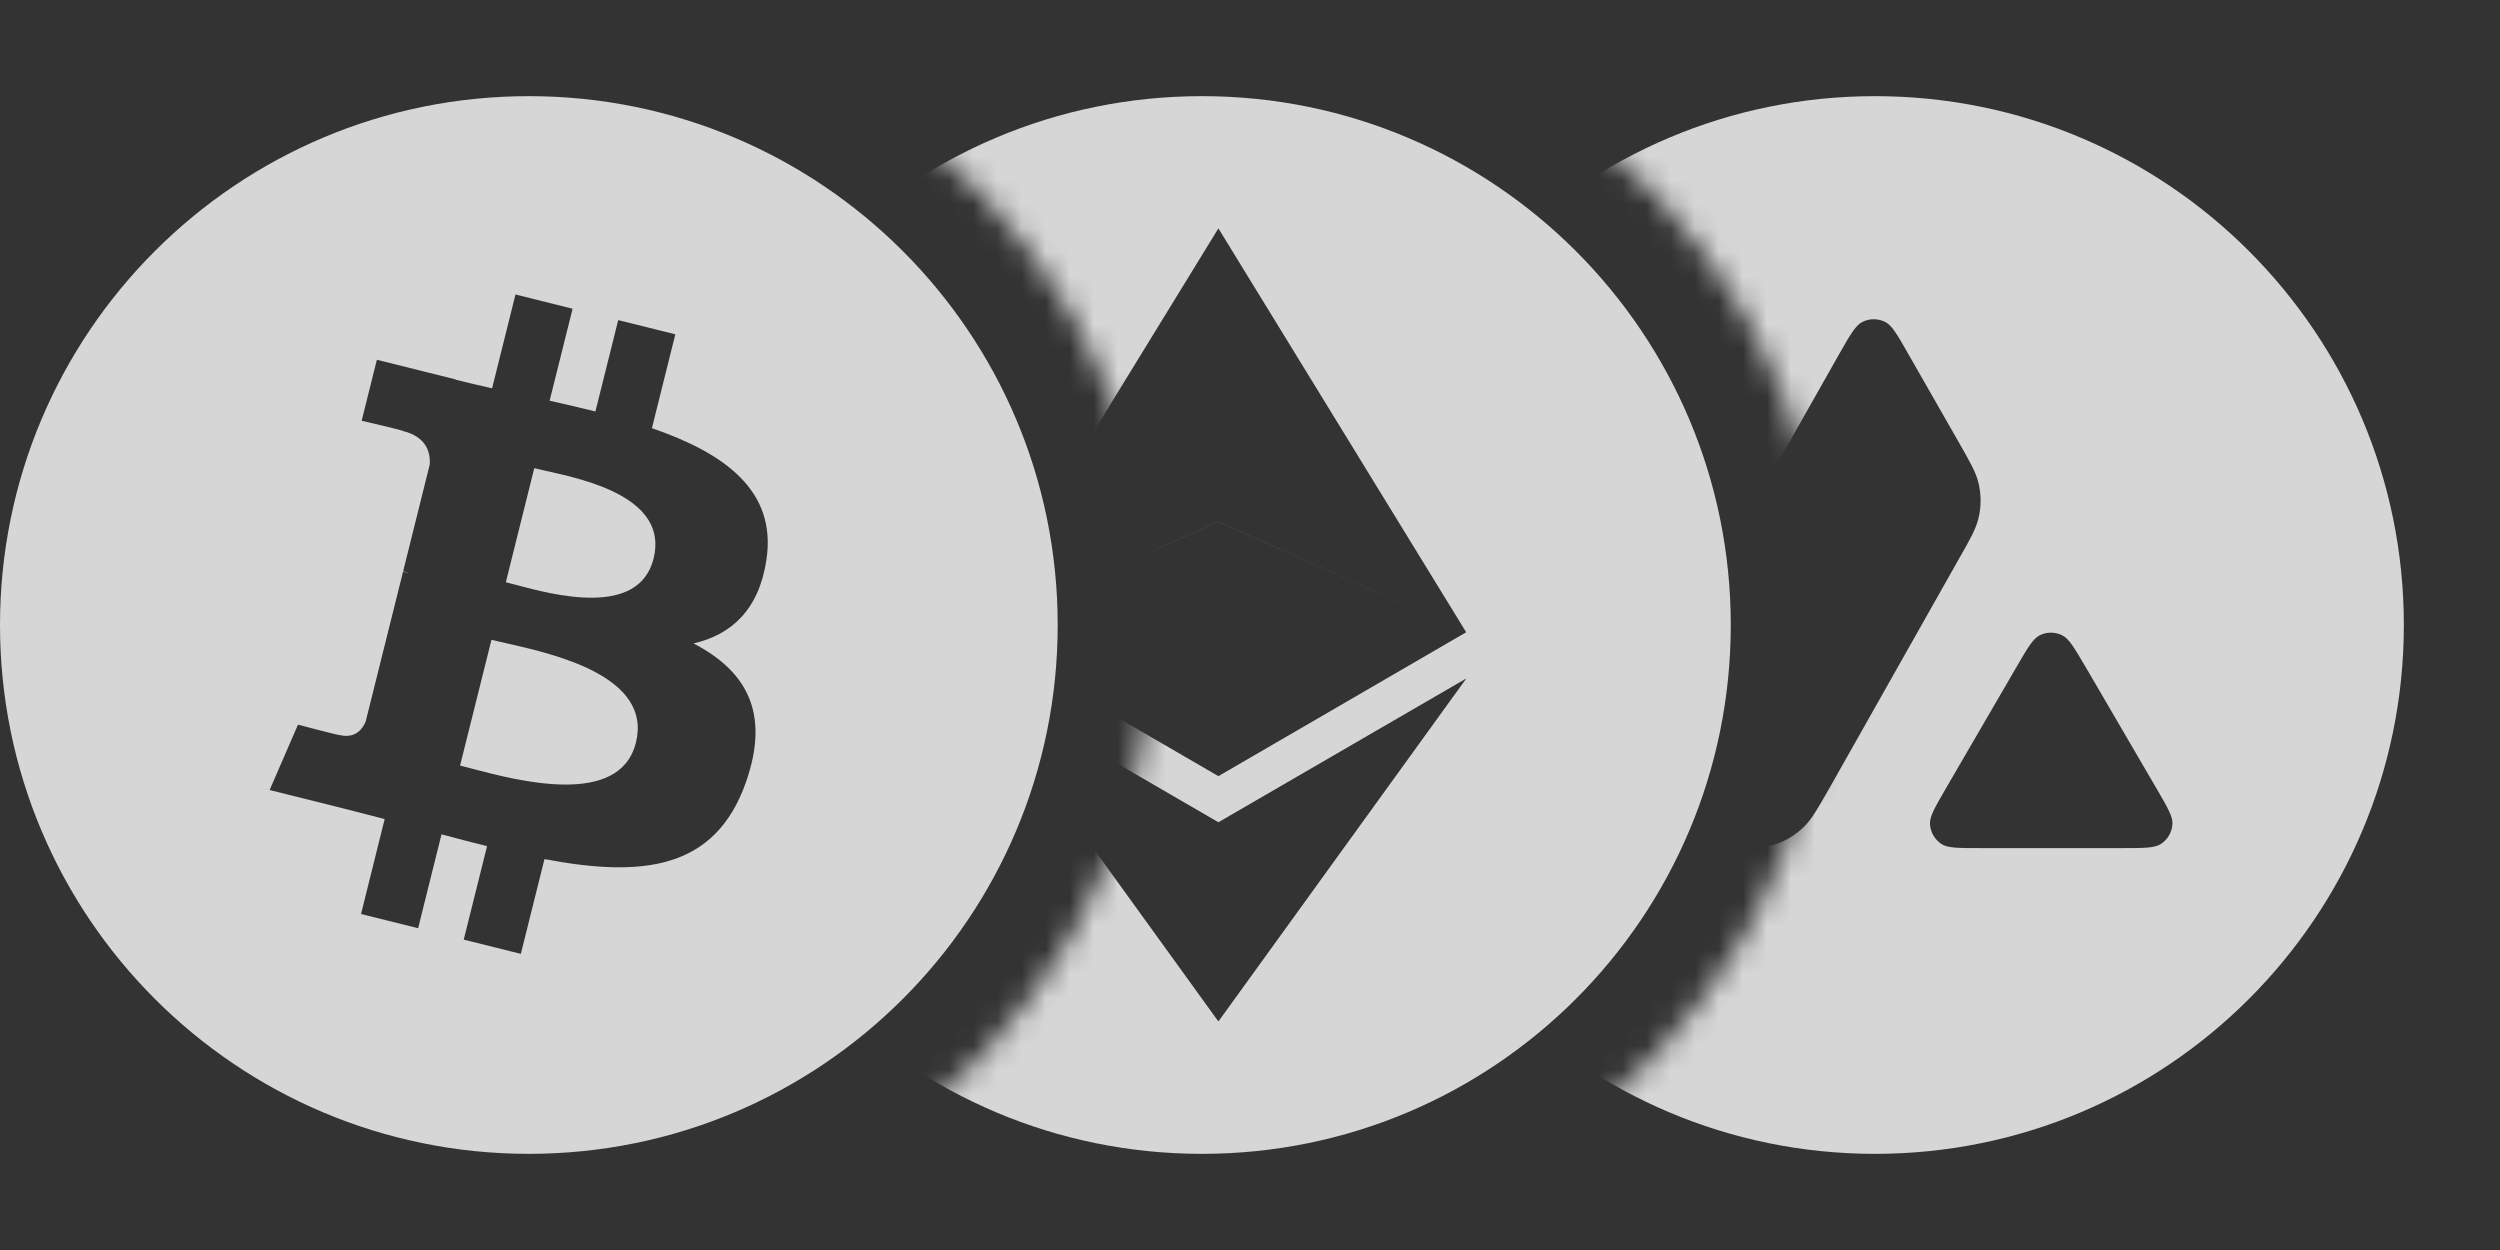
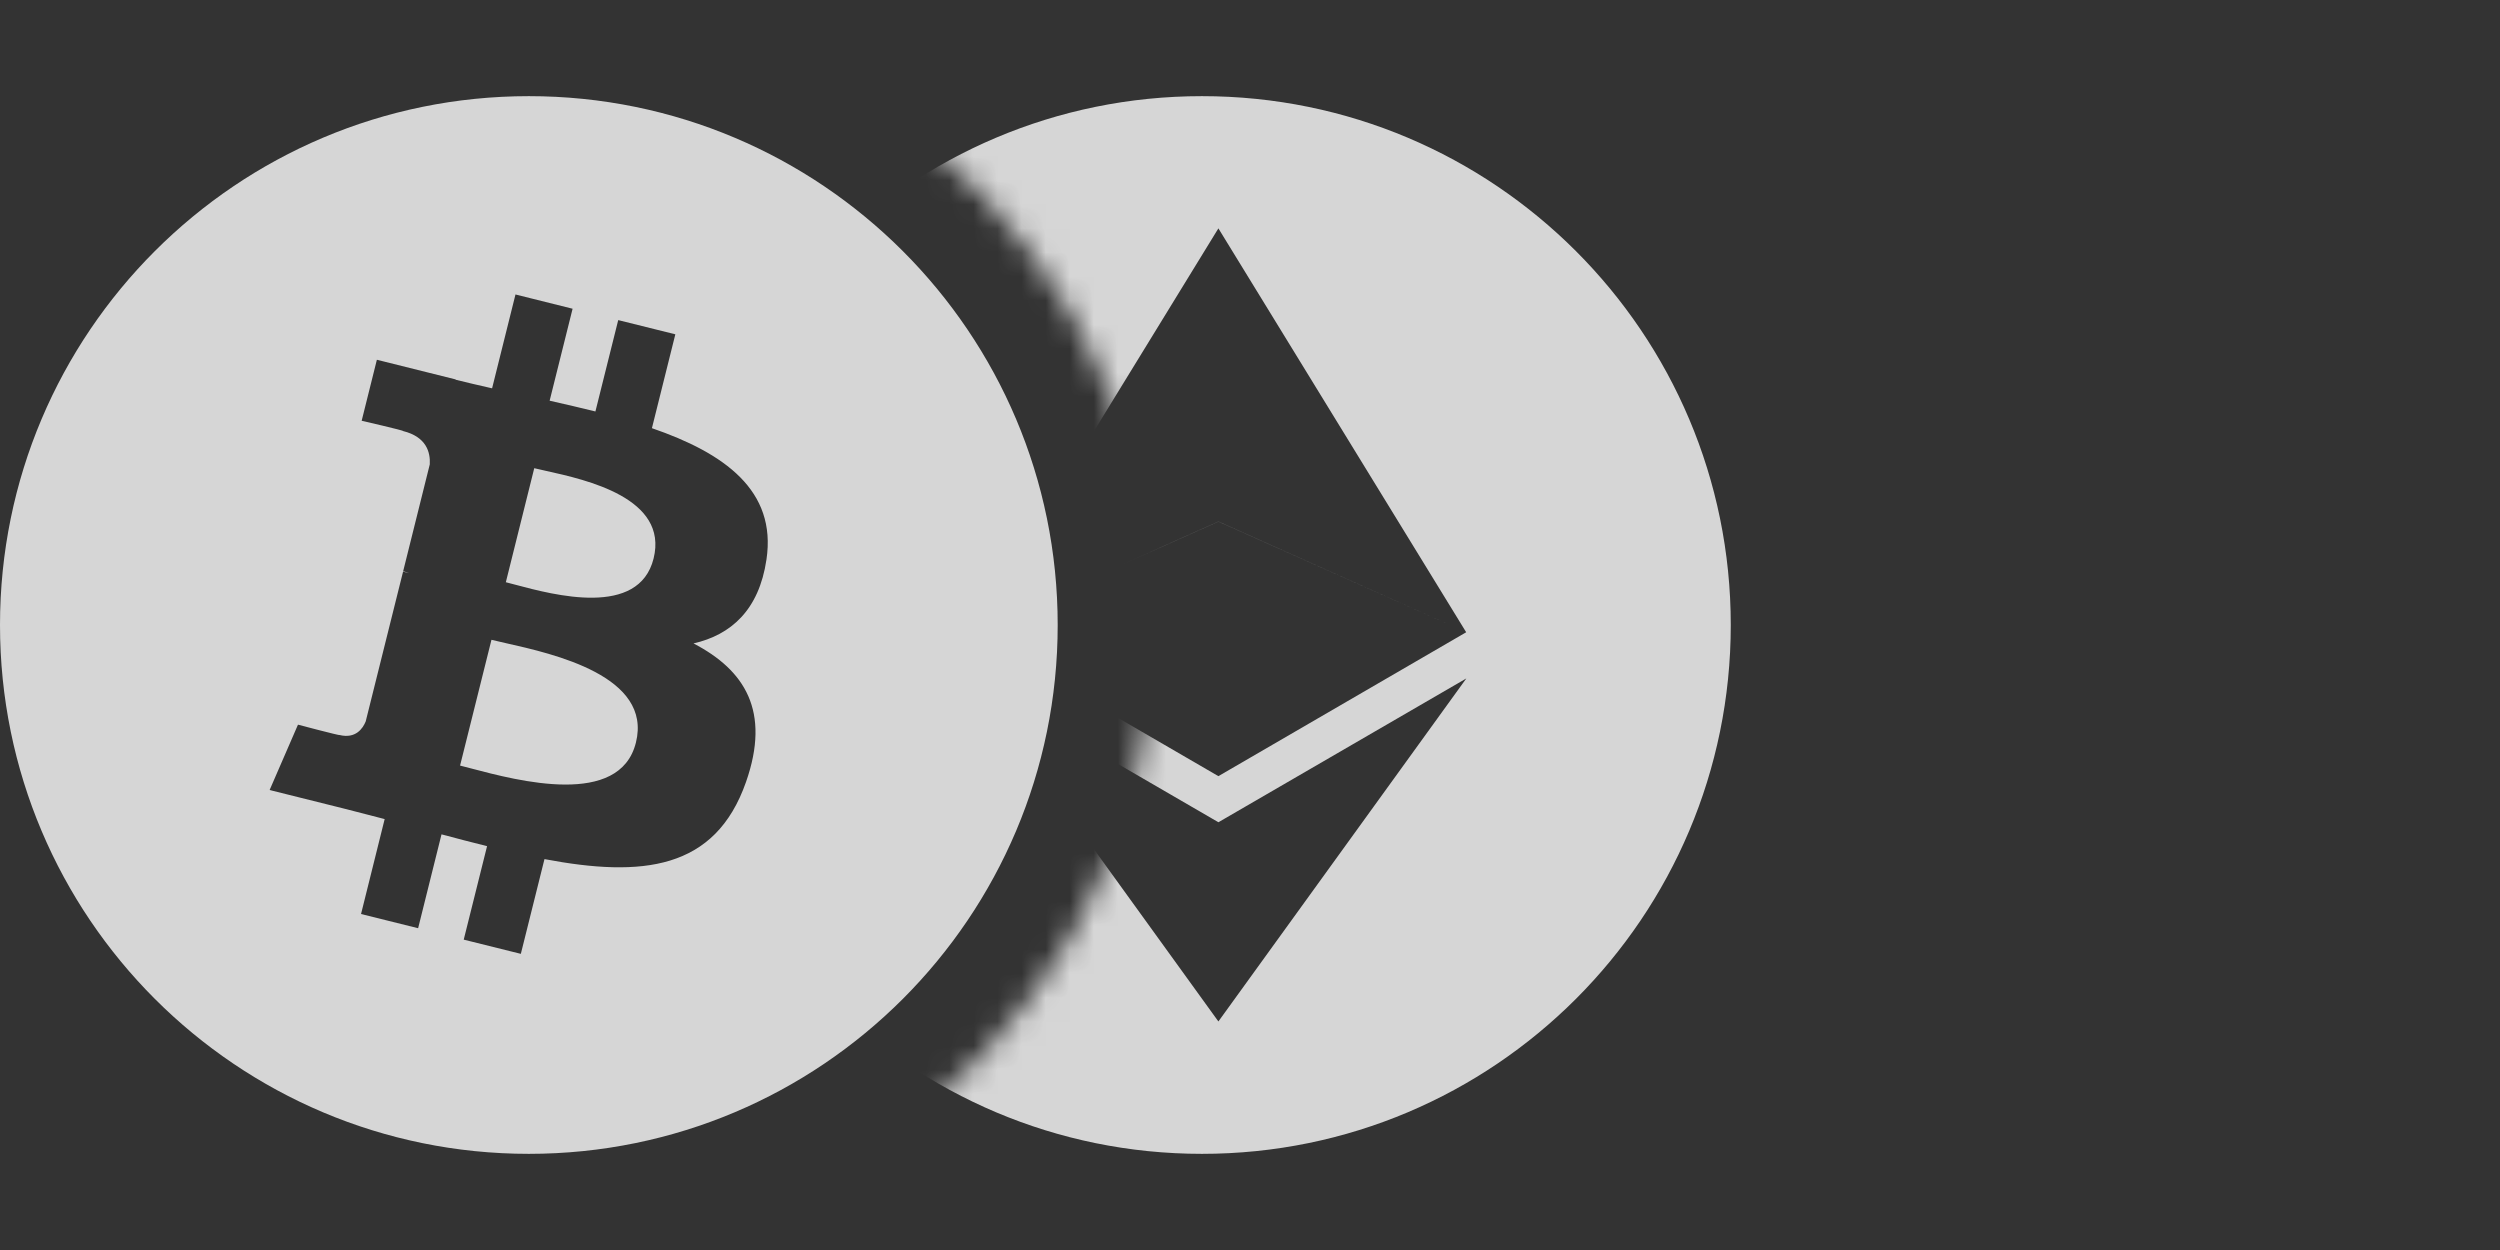
<svg xmlns="http://www.w3.org/2000/svg" width="104" height="52" viewBox="0 0 104 52" fill="none">
  <rect x="0" y="0" width="104" height="52" fill="#333333" stroke="none" />
  <path fill-rule="evenodd" clip-rule="evenodd" d="M44 26C44 38.15 34.15 48 22 48C9.85 48 0 38.15 0 26C0 13.85 9.85 4 22 4C34.15 4 44 13.85 44 26ZM27.12 17.812C30.121 18.846 32.317 20.395 31.885 23.277C31.573 25.388 30.404 26.41 28.85 26.767C30.983 27.877 32.068 29.581 31.034 32.531C29.751 36.197 26.704 36.506 22.65 35.739L21.667 39.68L19.291 39.089L20.262 35.2C19.646 35.046 19.016 34.884 18.367 34.709L17.394 38.614L15.019 38.023L16.002 34.074C15.768 34.014 15.533 33.953 15.296 33.891C14.97 33.806 14.642 33.72 14.31 33.637L11.216 32.865L12.396 30.146C12.396 30.146 14.147 30.61 14.123 30.576C14.796 30.742 15.095 30.304 15.213 30.012L16.767 23.781L17.018 23.843C16.922 23.805 16.837 23.781 16.771 23.764L17.879 19.316C17.908 18.81 17.735 18.174 16.772 17.933C16.809 17.908 15.045 17.504 15.045 17.504L15.678 14.966L18.956 15.784L18.953 15.796C19.412 15.912 19.886 16.02 20.367 16.13L20.471 16.154L21.444 12.25L23.82 12.843L22.865 16.669L22.905 16.678C23.531 16.821 24.158 16.964 24.769 17.117L25.718 13.316L28.094 13.907L27.12 17.812ZM19.603 31.968C21.543 32.481 25.781 33.6 26.454 30.892C27.145 28.125 23.038 27.203 21.031 26.752C20.806 26.701 20.607 26.657 20.445 26.616L19.139 31.848C19.272 31.881 19.428 31.922 19.603 31.968ZM21.434 24.323C23.05 24.755 26.576 25.696 27.189 23.235C27.817 20.718 24.39 19.96 22.716 19.589C22.528 19.548 22.361 19.511 22.225 19.477L21.043 24.221C21.155 24.249 21.287 24.284 21.434 24.323Z" fill="white" fill-opacity="0.8" />
  <mask id="mask0_1_1696" style="mask-type:alpha" maskUnits="userSpaceOnUse" x="36" y="0" width="40" height="52">
    <path fill-rule="evenodd" clip-rule="evenodd" d="M36 47.913C43.217 43.292 48 35.205 48 26C48 16.795 43.217 8.708 36 4.087C40.041 1.5 44.845 0 50 0C64.359 0 76 11.641 76 26C76 40.359 64.359 52 50 52C44.845 52 40.041 50.5 36 47.913Z" fill="#D9D9D9" />
  </mask>
  <g mask="url(#mask0_1_1696)">
    <path fill-rule="evenodd" clip-rule="evenodd" d="M72 26C72 38.15 62.15 48 50 48C37.85 48 28 38.15 28 26C28 13.85 37.85 4 50 4C62.15 4 72 13.85 72 26ZM40.375 26.302L50.685 9.5L60.993 26.302L50.685 21.696L40.375 26.302ZM40.375 26.302L50.685 21.699L60.993 26.302L50.685 32.288L40.375 26.302ZM50.685 34.206V42.493L50.685 34.205L40.375 28.222L50.685 42.493L61 28.222L50.685 34.206Z" fill="white" fill-opacity="0.8" />
  </g>
  <mask id="mask1_1_1696" style="mask-type:alpha" maskUnits="userSpaceOnUse" x="64" y="0" width="40" height="52">
-     <path fill-rule="evenodd" clip-rule="evenodd" d="M64 47.913C71.217 43.292 76 35.205 76 26C76 16.795 71.217 8.708 64 4.087C68.041 1.5 72.845 0 78 0C92.359 0 104 11.641 104 26C104 40.359 92.359 52 78 52C72.845 52 68.041 50.5 64 47.913Z" fill="#D9D9D9" />
-   </mask>
+     </mask>
  <g mask="url(#mask1_1_1696)">
    <path fill-rule="evenodd" clip-rule="evenodd" d="M100 26C100 38.15 90.15 48 78 48C65.85 48 56 38.15 56 26C56 13.85 65.85 4 78 4C90.15 4 100 13.85 100 26ZM67.674 35.281H71.837C72.816 35.281 73.304 35.281 73.743 35.159C74.222 35.017 74.661 34.762 75.022 34.416C75.353 34.101 75.591 33.685 76.056 32.87L76.072 32.842L76.086 32.819L81.484 23.262C81.963 22.424 82.201 22.001 82.305 21.557C82.422 21.076 82.422 20.573 82.305 20.091C82.201 19.651 81.961 19.231 81.49 18.406L79.367 14.693C78.929 13.923 78.708 13.538 78.429 13.395C78.28 13.32 78.116 13.28 77.949 13.28C77.782 13.28 77.618 13.32 77.469 13.395C77.191 13.538 76.969 13.923 76.531 14.693L66.257 32.834C65.824 33.593 65.608 33.974 65.625 34.284C65.634 34.45 65.682 34.611 65.765 34.755C65.849 34.899 65.964 35.021 66.103 35.112C66.367 35.281 66.799 35.281 67.674 35.281H67.674ZM88.308 35.281H82.346H82.346C81.466 35.281 81.023 35.281 80.765 35.112C80.626 35.02 80.51 34.897 80.427 34.752C80.344 34.608 80.296 34.445 80.287 34.279C80.27 33.972 80.485 33.6 80.915 32.857L80.924 32.84L80.934 32.823L83.911 27.705C84.348 26.951 84.568 26.576 84.843 26.433C84.991 26.358 85.154 26.318 85.32 26.318C85.485 26.318 85.649 26.358 85.796 26.433C86.067 26.572 86.28 26.931 86.7 27.642L86.734 27.699L89.72 32.817L89.764 32.891C90.178 33.608 90.389 33.972 90.374 34.273C90.366 34.44 90.318 34.603 90.235 34.748C90.152 34.893 90.035 35.017 89.895 35.108C89.631 35.281 89.188 35.281 88.308 35.281H88.308Z" fill="white" fill-opacity="0.8" />
  </g>
</svg>